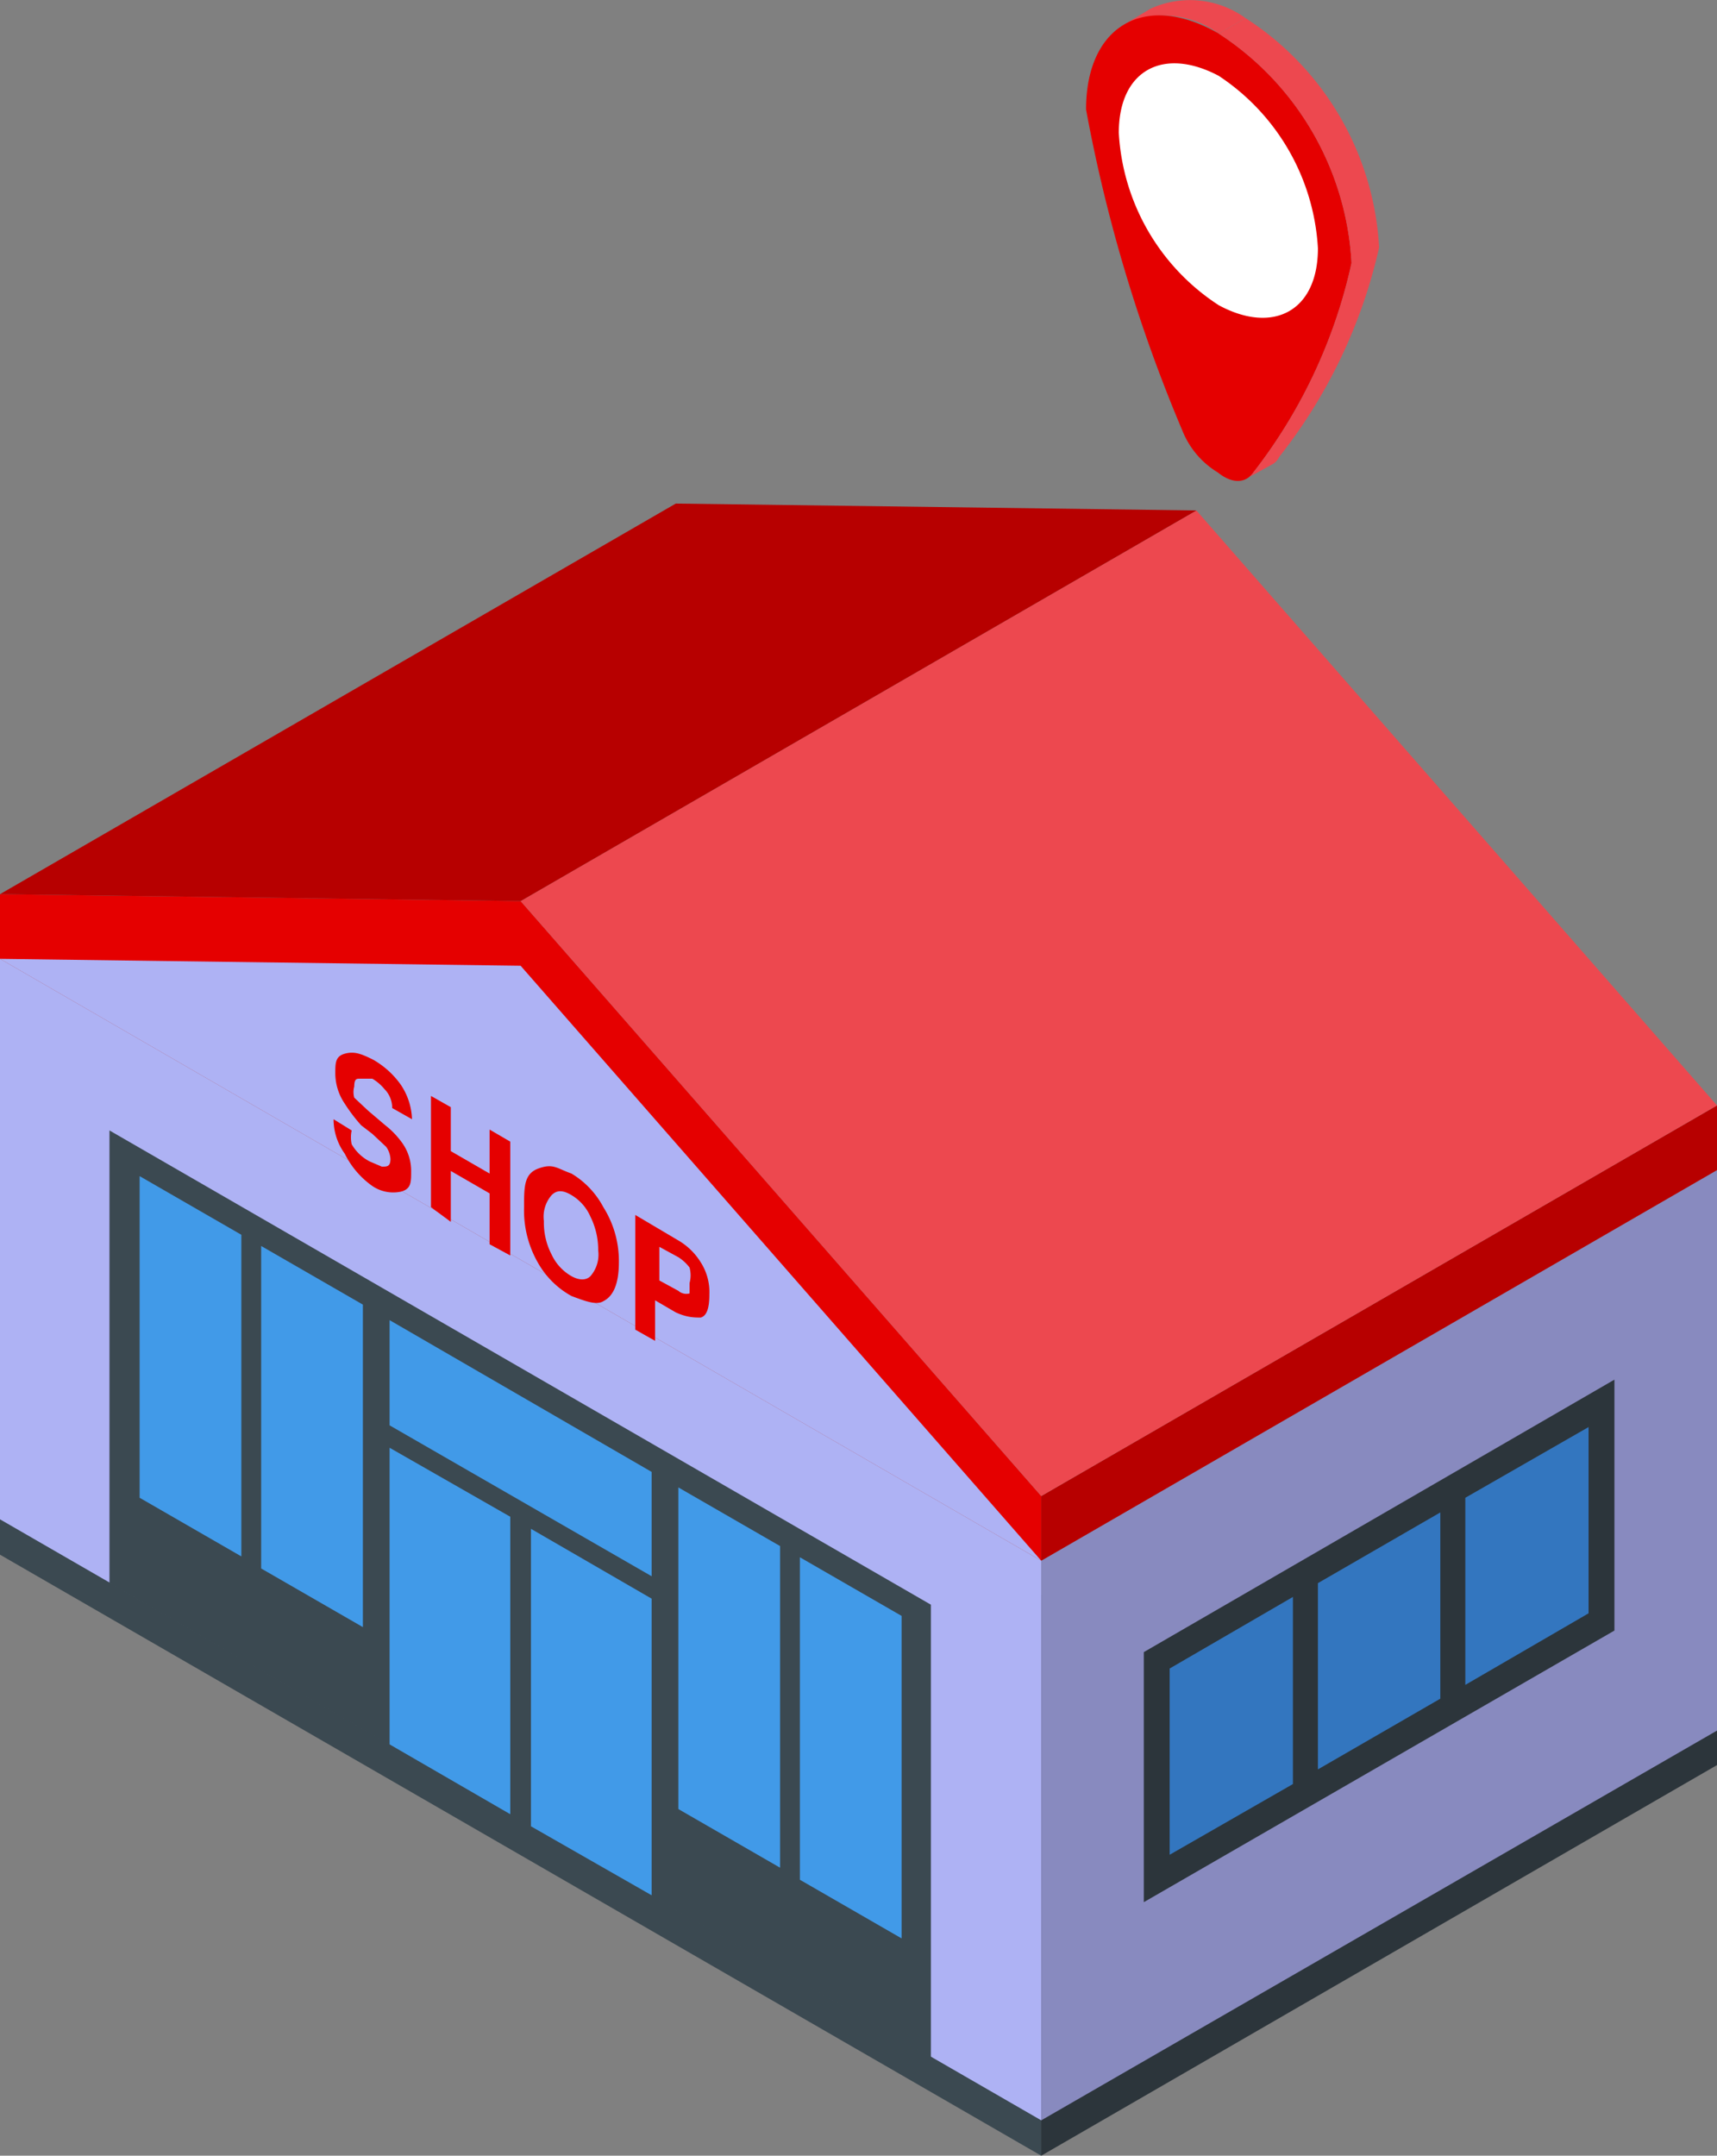
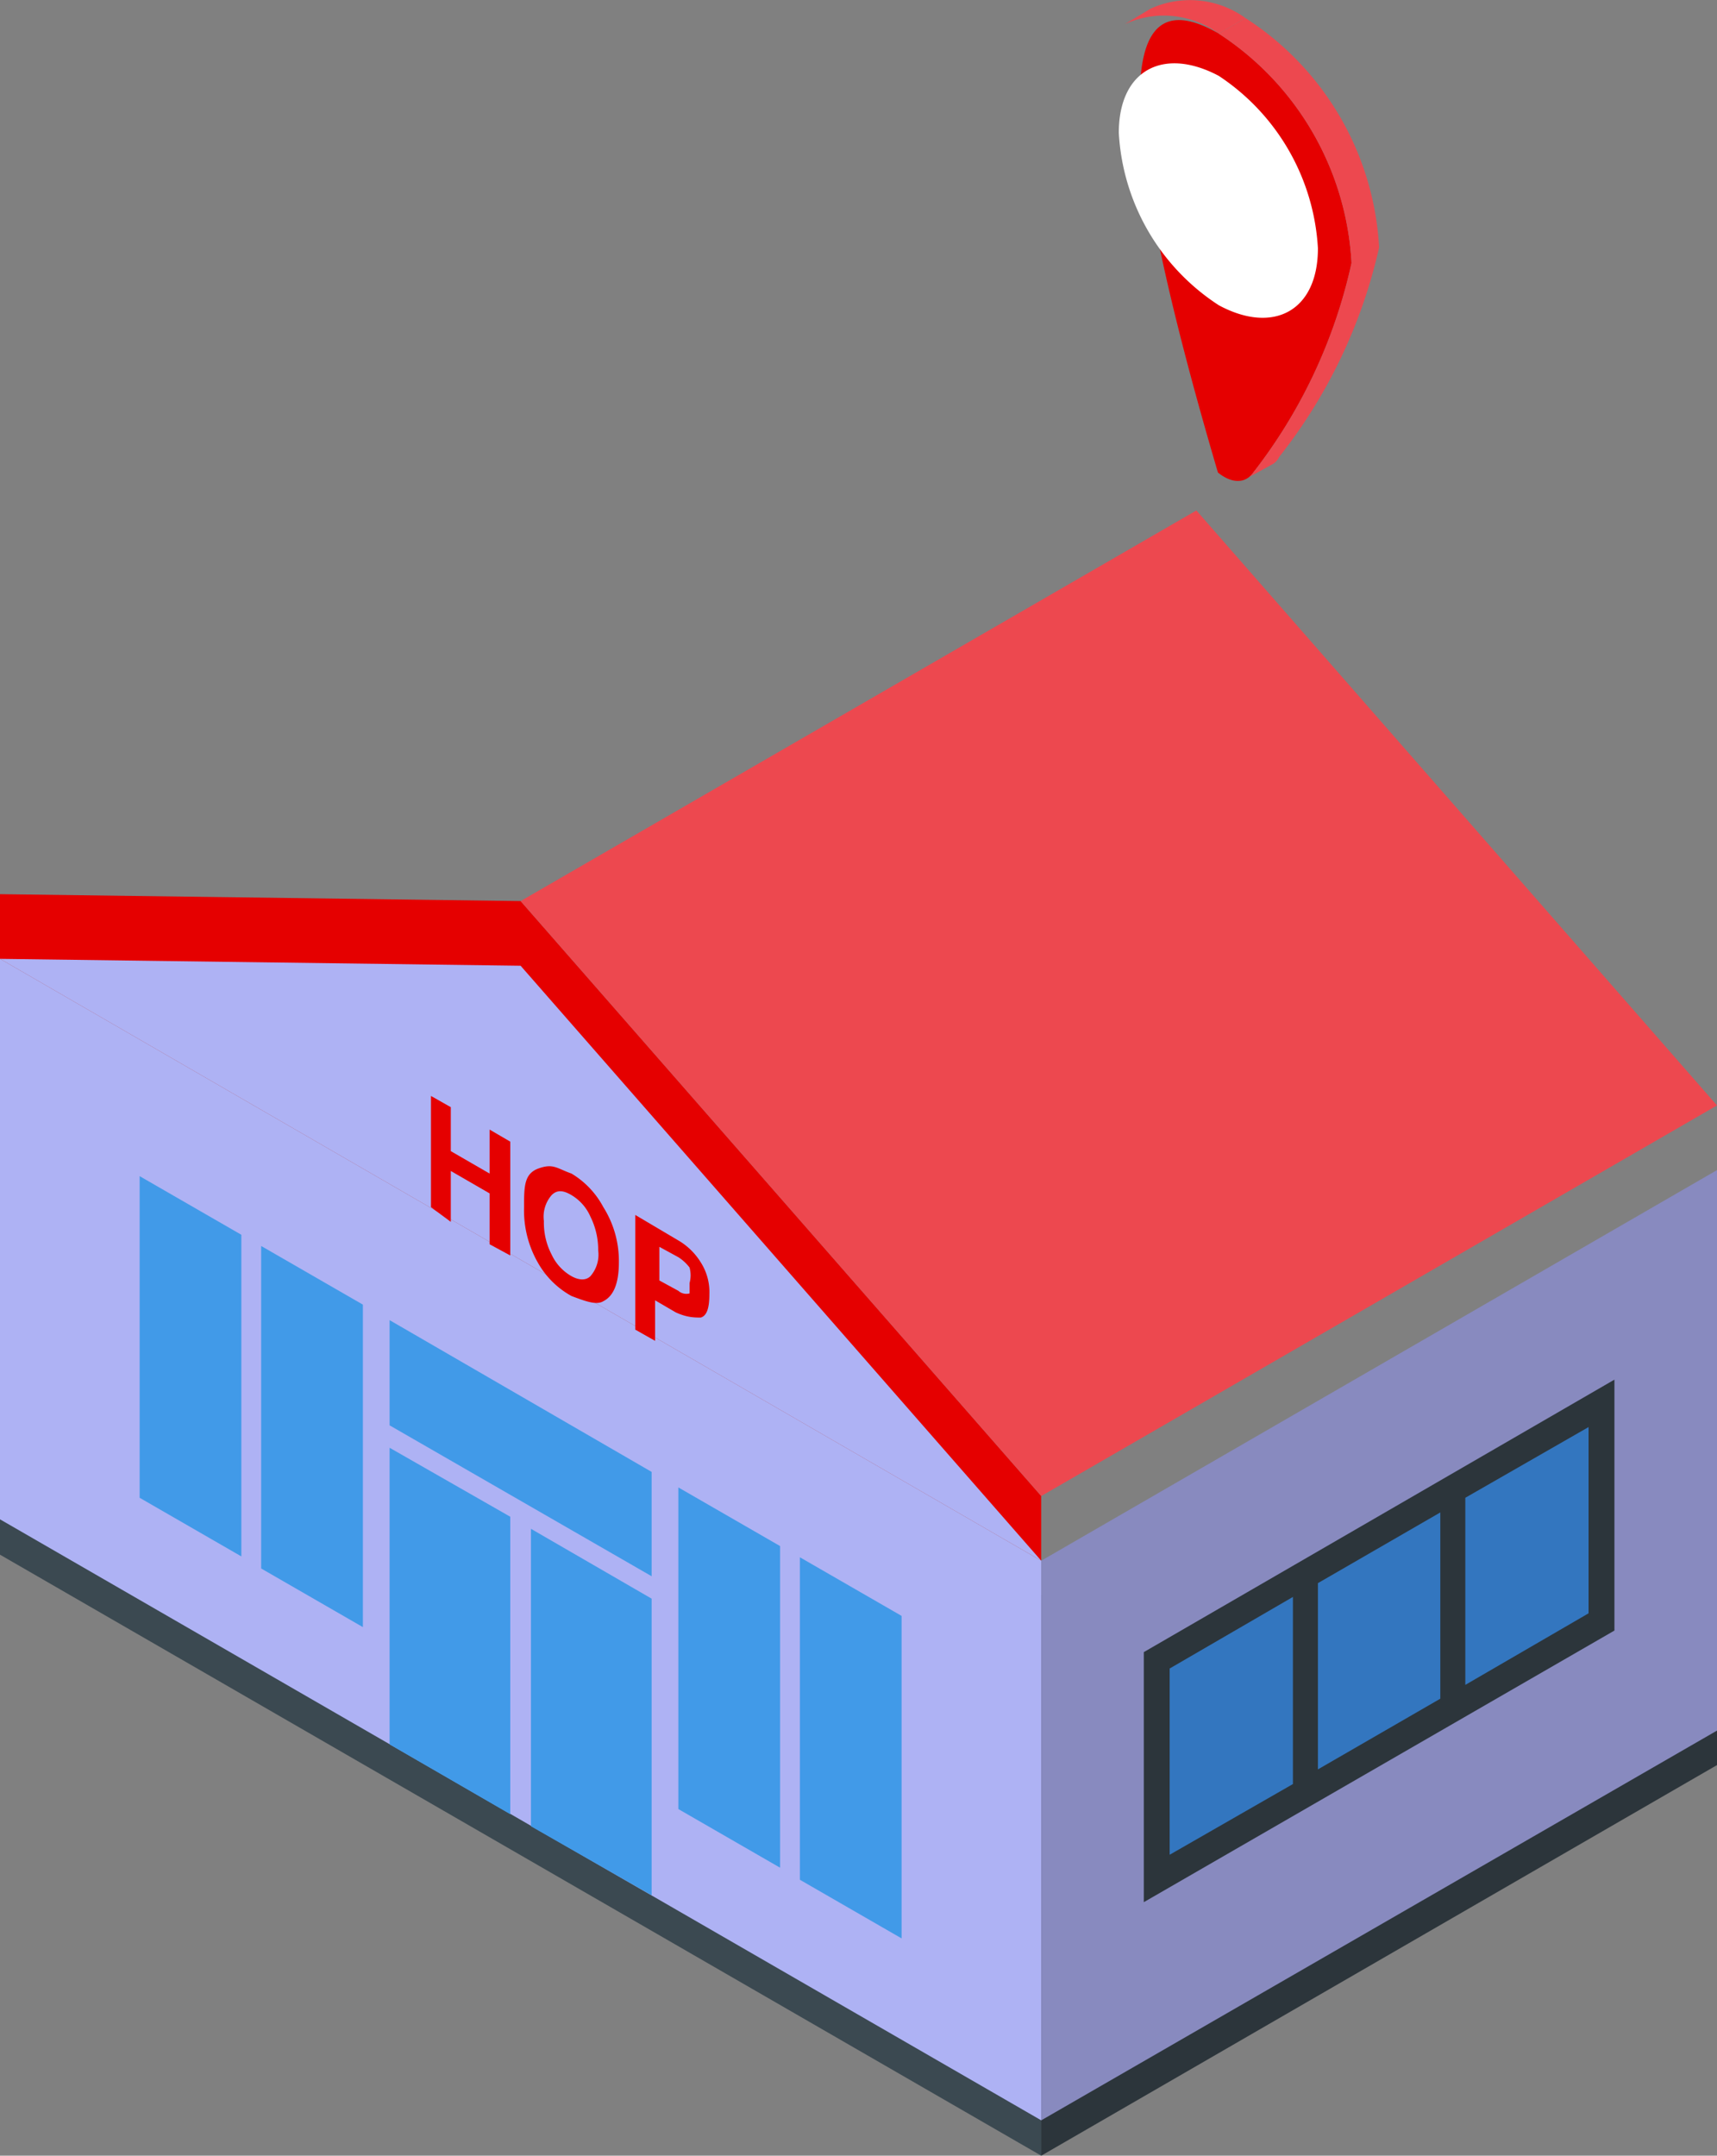
<svg xmlns="http://www.w3.org/2000/svg" viewBox="0 0 19.92 25">
  <rect x="0" y="0" width="19.92" height="25" fill="#808080" stroke="none" />
  <defs>
    <style>.cls-1{fill:#3b4951;}.cls-2{fill:#2c353b;}.cls-3{fill:#e50000;}.cls-4{fill:#aeb2f4;}.cls-5{fill:#419ae8;}.cls-6{fill:#888abf;}.cls-7{fill:#b70000;}.cls-8{fill:#3376bf;}.cls-9{fill:#ed484f;}.cls-10{isolation:isolate;}.cls-11{fill:#fff;}</style>
  </defs>
  <title>자산 10</title>
  <g id="레이어_2" data-name="레이어 2">
    <g id="묐迹_1" data-name="묐迹 1">
      <polygon class="cls-1" points="12.08 25 0 18.03 0 11.53 12.08 18.5 12.08 25" />
      <polygon class="cls-2" points="19.92 20.47 12.08 25 12.08 18.5 19.92 13.97 19.92 20.47" />
      <polygon class="cls-3" points="12.08 17.35 12.08 18.1 0 11.12 0 10.37 6.04 10.45 12.08 17.35" />
      <polygon class="cls-4" points="0 11.12 6.04 11.2 12.08 18.1 0 11.12" />
      <polygon class="cls-4" points="12.08 24.59 0 17.62 0 11.12 12.08 18.1 12.08 24.59" />
-       <polygon class="cls-1" points="10.8 23.86 1.27 18.36 1.27 13.11 10.8 18.61 10.8 23.86" />
      <polygon class="cls-5" points="5.92 21.04 4.52 20.23 4.52 16.79 5.92 17.59 5.92 21.04" />
      <polygon class="cls-5" points="7.56 21.98 6.16 21.18 6.16 17.73 7.56 18.54 7.56 21.98" />
      <polygon class="cls-5" points="7.56 17.07 4.52 15.31 4.52 16.53 7.56 18.28 7.56 17.07" />
      <polygon class="cls-5" points="9.05 21.66 7.87 20.98 7.87 17.25 9.05 17.93 9.05 21.66" />
      <polygon class="cls-5" points="10.46 22.48 9.28 21.8 9.28 18.06 10.46 18.74 10.46 22.48" />
      <polygon class="cls-5" points="3.03 18.19 4.21 18.87 4.21 15.13 3.03 14.45 3.03 18.19" />
      <polygon class="cls-5" points="1.62 17.37 2.8 18.05 2.8 14.32 1.62 13.64 1.62 17.37" />
-       <path class="cls-3" d="M4.08,13.11a.38.38,0,0,0,0,.16.51.51,0,0,0,.21.2l.14.06c.06,0,.1,0,.1-.09a.27.27,0,0,0-.05-.14l-.16-.15-.13-.1A1.91,1.91,0,0,1,4,12.8a.63.63,0,0,1-.11-.35c0-.12,0-.2.11-.23s.19,0,.33.07a1,1,0,0,1,.32.29.76.76,0,0,1,.13.4l-.23-.13a.31.31,0,0,0-.09-.22.53.53,0,0,0-.14-.12c-.07,0-.12,0-.15,0s-.06,0-.06.09a.24.24,0,0,0,0,.13l.16.15.2.17a1,1,0,0,1,.2.21.56.56,0,0,1,.1.33c0,.12,0,.2-.12.23a.43.43,0,0,1-.35-.08A1,1,0,0,1,4,13.38a.68.68,0,0,1-.13-.4Z" />
      <path class="cls-3" d="M5,14V12.71l.23.13v.51l.45.26V13.1l.24.14v1.32l-.24-.13v-.59l-.45-.26v.59Z" />
      <path class="cls-3" d="M7,15.09c-.08.05-.21,0-.37-.06a1,1,0,0,1-.38-.37A1.22,1.22,0,0,1,6.08,14c0-.24,0-.39.17-.45s.21,0,.38.06A1,1,0,0,1,7,14a1.17,1.17,0,0,1,.18.64Q7.18,15,7,15.09Zm-.15-.29a.38.38,0,0,0,.09-.3.86.86,0,0,0-.09-.39.54.54,0,0,0-.22-.25c-.1-.06-.17-.06-.23,0a.38.38,0,0,0-.09.3.8.8,0,0,0,.09.39.56.56,0,0,0,.23.25C6.72,14.85,6.8,14.85,6.85,14.8Z" />
      <path class="cls-3" d="M8.13,15.28c-.07,0-.16,0-.29-.06l-.24-.14v.47l-.23-.13V14.09l.49.29a.75.75,0,0,1,.27.26.64.64,0,0,1,.1.37C8.23,15.17,8.2,15.26,8.13,15.28ZM8,14.7a.5.5,0,0,0-.13-.12l-.22-.12v.39l.22.12A.14.14,0,0,0,8,15s0-.06,0-.12A.34.34,0,0,0,8,14.7Z" />
      <polygon class="cls-6" points="19.92 20.07 12.08 24.59 12.08 18.1 19.92 13.57 19.92 20.07" />
-       <polygon class="cls-7" points="19.92 12.82 12.08 17.35 12.08 18.1 19.92 13.57 19.92 12.82" />
      <polygon class="cls-2" points="18.73 18.91 13.27 22.06 13.27 19.16 18.73 16 18.73 18.91" />
      <polygon class="cls-8" points="15 20.69 13.57 21.51 13.57 19.35 15 18.52 15 20.69" />
      <polygon class="cls-8" points="16.71 19.7 15.29 20.52 15.29 18.36 16.71 17.54 16.71 19.7" />
      <polygon class="cls-8" points="18.43 18.71 17 19.54 17 17.37 18.43 16.55 18.43 18.71" />
      <polygon class="cls-9" points="6.04 10.45 13.88 5.92 19.92 12.82 12.08 17.35 6.04 10.45" />
-       <polygon class="cls-7" points="7.84 5.84 0 10.37 6.04 10.45 13.88 5.92 7.84 5.84" />
      <g class="cls-10">
        <path class="cls-9" d="M13.05.28l.3-.18a1.1,1.1,0,0,1,1.1.11l-.31.18A1.08,1.08,0,0,0,13.05.28Z" />
-         <path class="cls-3" d="M14.14.39a3.39,3.39,0,0,1,1.54,2.66,6.06,6.06,0,0,1-1.14,2.43c-.09.13-.25.13-.41,0A1,1,0,0,1,13.72,5,17.84,17.84,0,0,1,12.6,1.27C12.6.29,13.29-.1,14.14.39Z" />
+         <path class="cls-3" d="M14.14.39a3.39,3.39,0,0,1,1.54,2.66,6.06,6.06,0,0,1-1.14,2.43c-.09.13-.25.13-.41,0C12.6.29,13.29-.1,14.14.39Z" />
        <path class="cls-9" d="M14.77,5.38l-.31.17a.18.18,0,0,0,.08-.07,6.06,6.06,0,0,0,1.14-2.43A3.39,3.39,0,0,0,14.14.39l.31-.18A3.38,3.38,0,0,1,16,2.87,6.06,6.06,0,0,1,14.84,5.3.19.19,0,0,1,14.77,5.38Z" />
      </g>
      <path class="cls-11" d="M15.29,2.88c0,.73-.52,1-1.15.66a2.55,2.55,0,0,1-1.16-2c0-.73.52-1,1.16-.66A2.57,2.57,0,0,1,15.29,2.88Z" />
    </g>
  </g>
</svg>